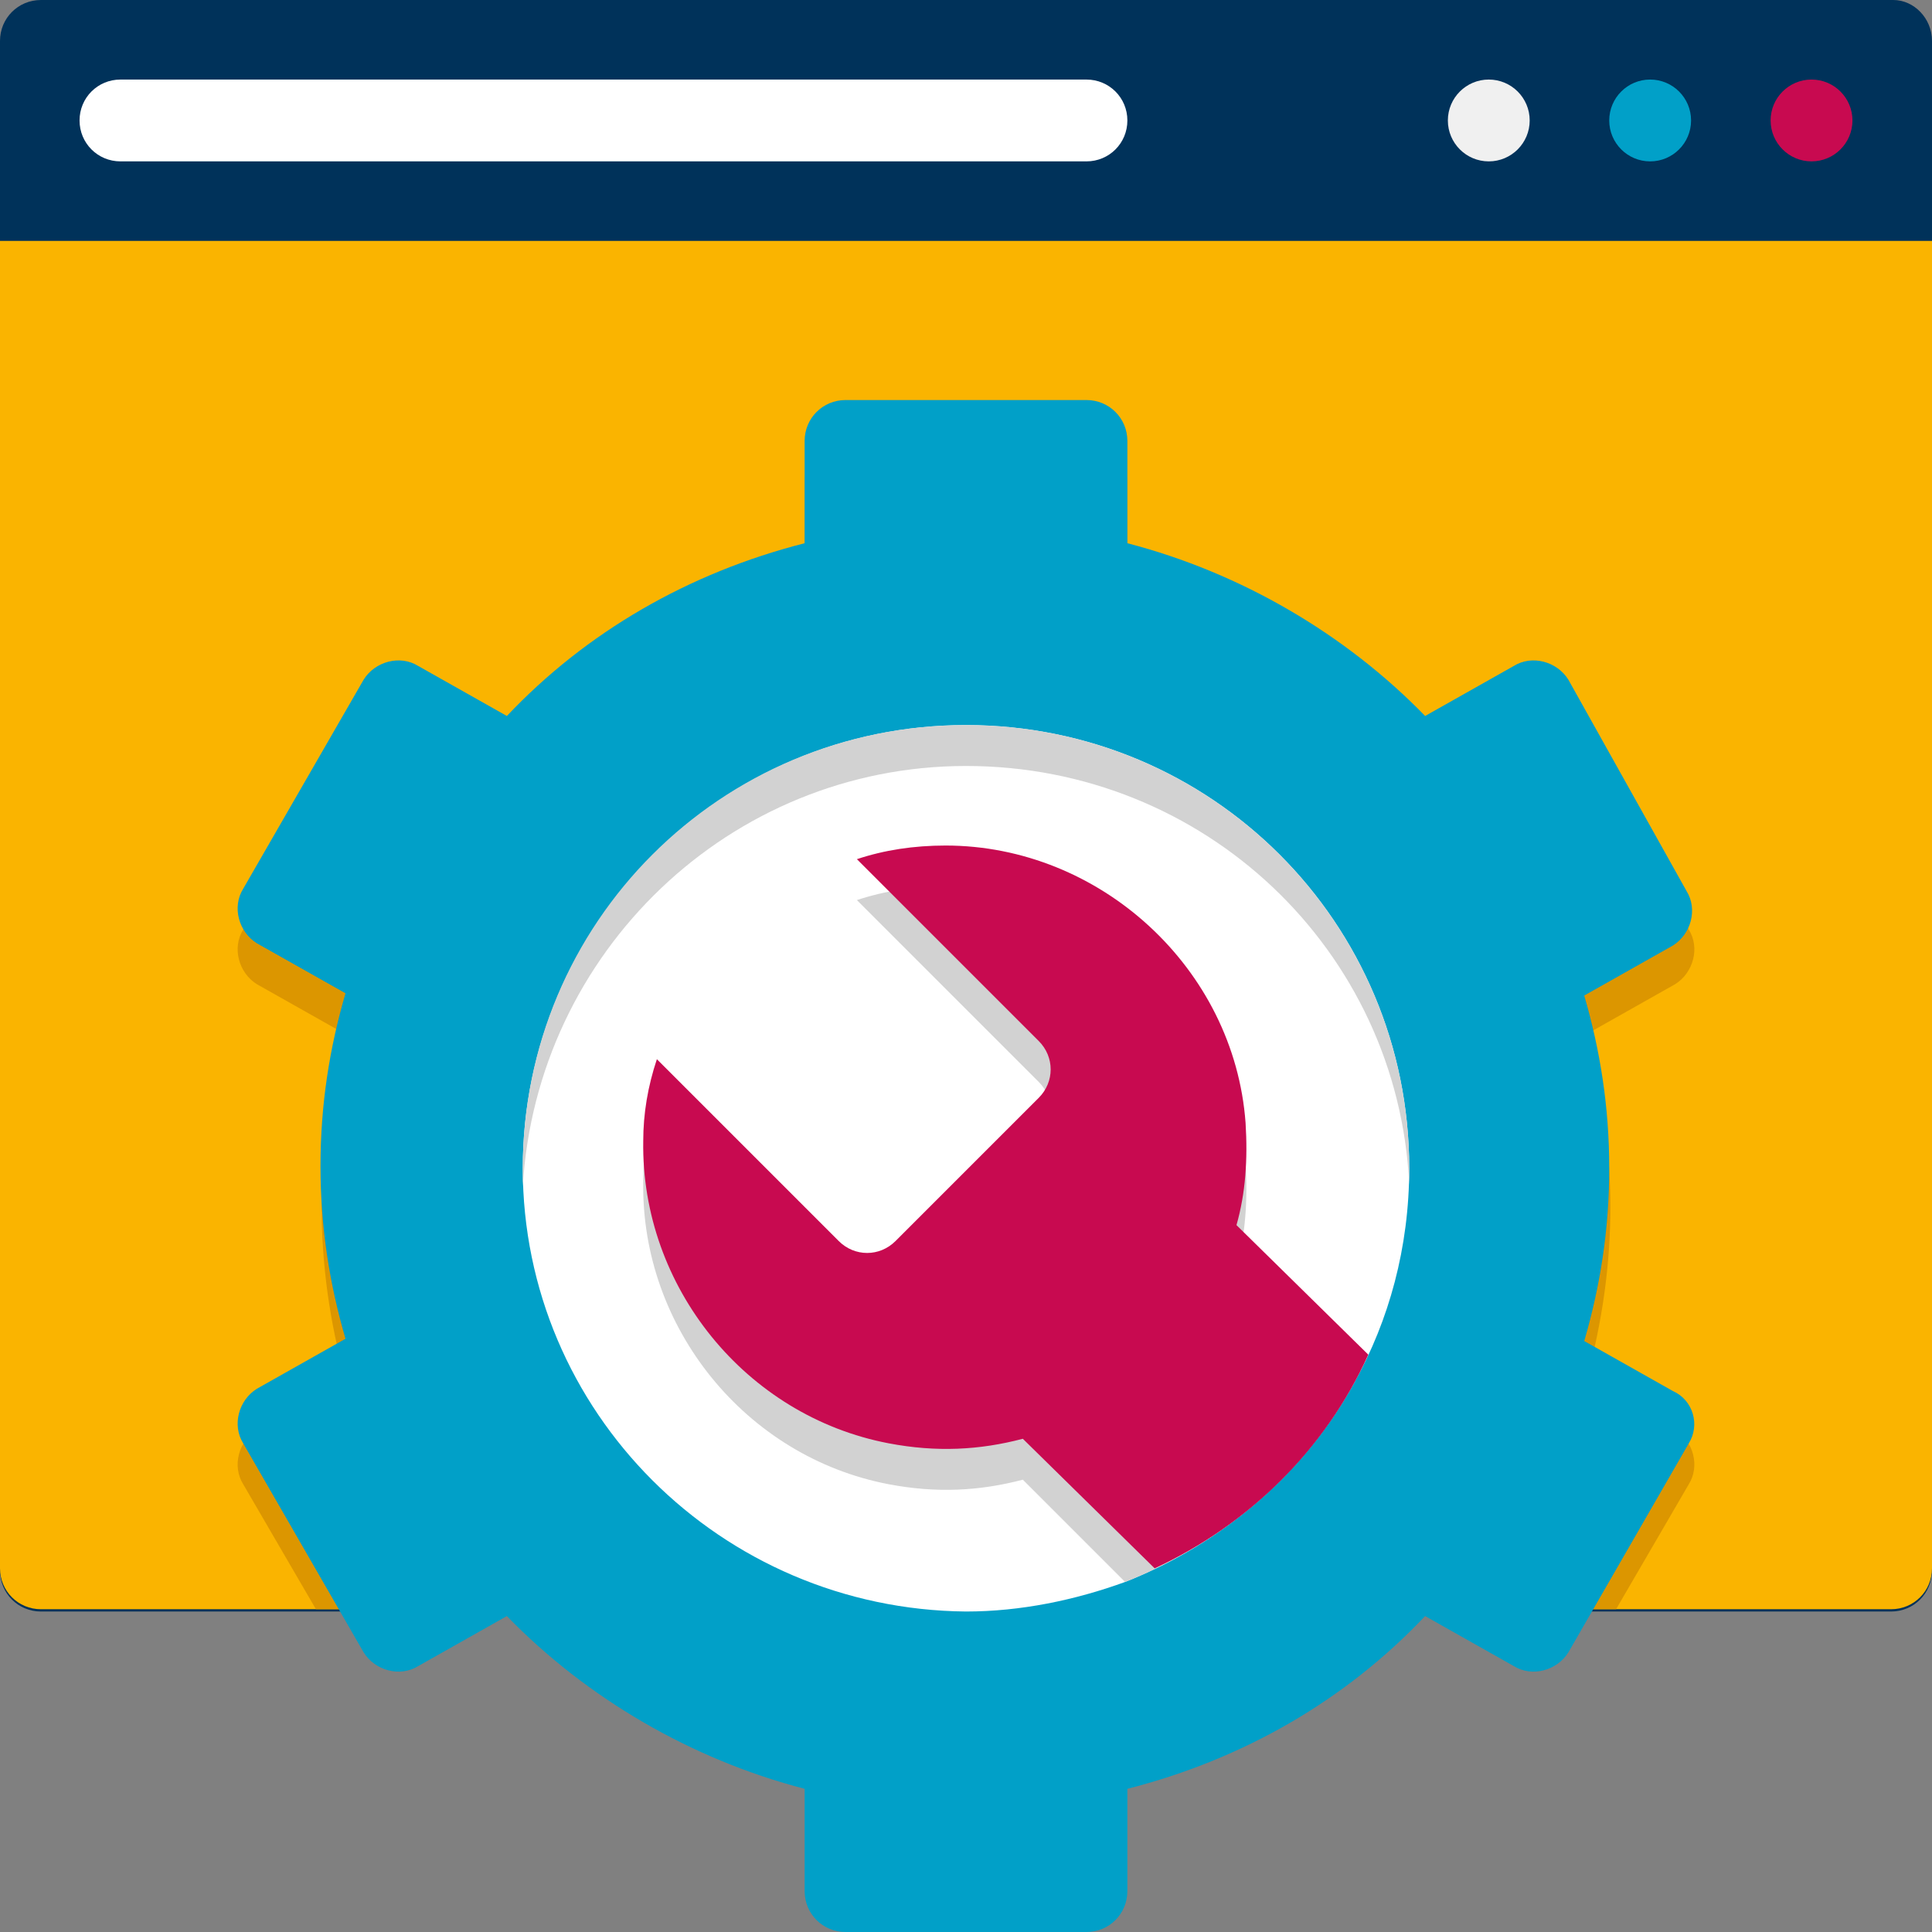
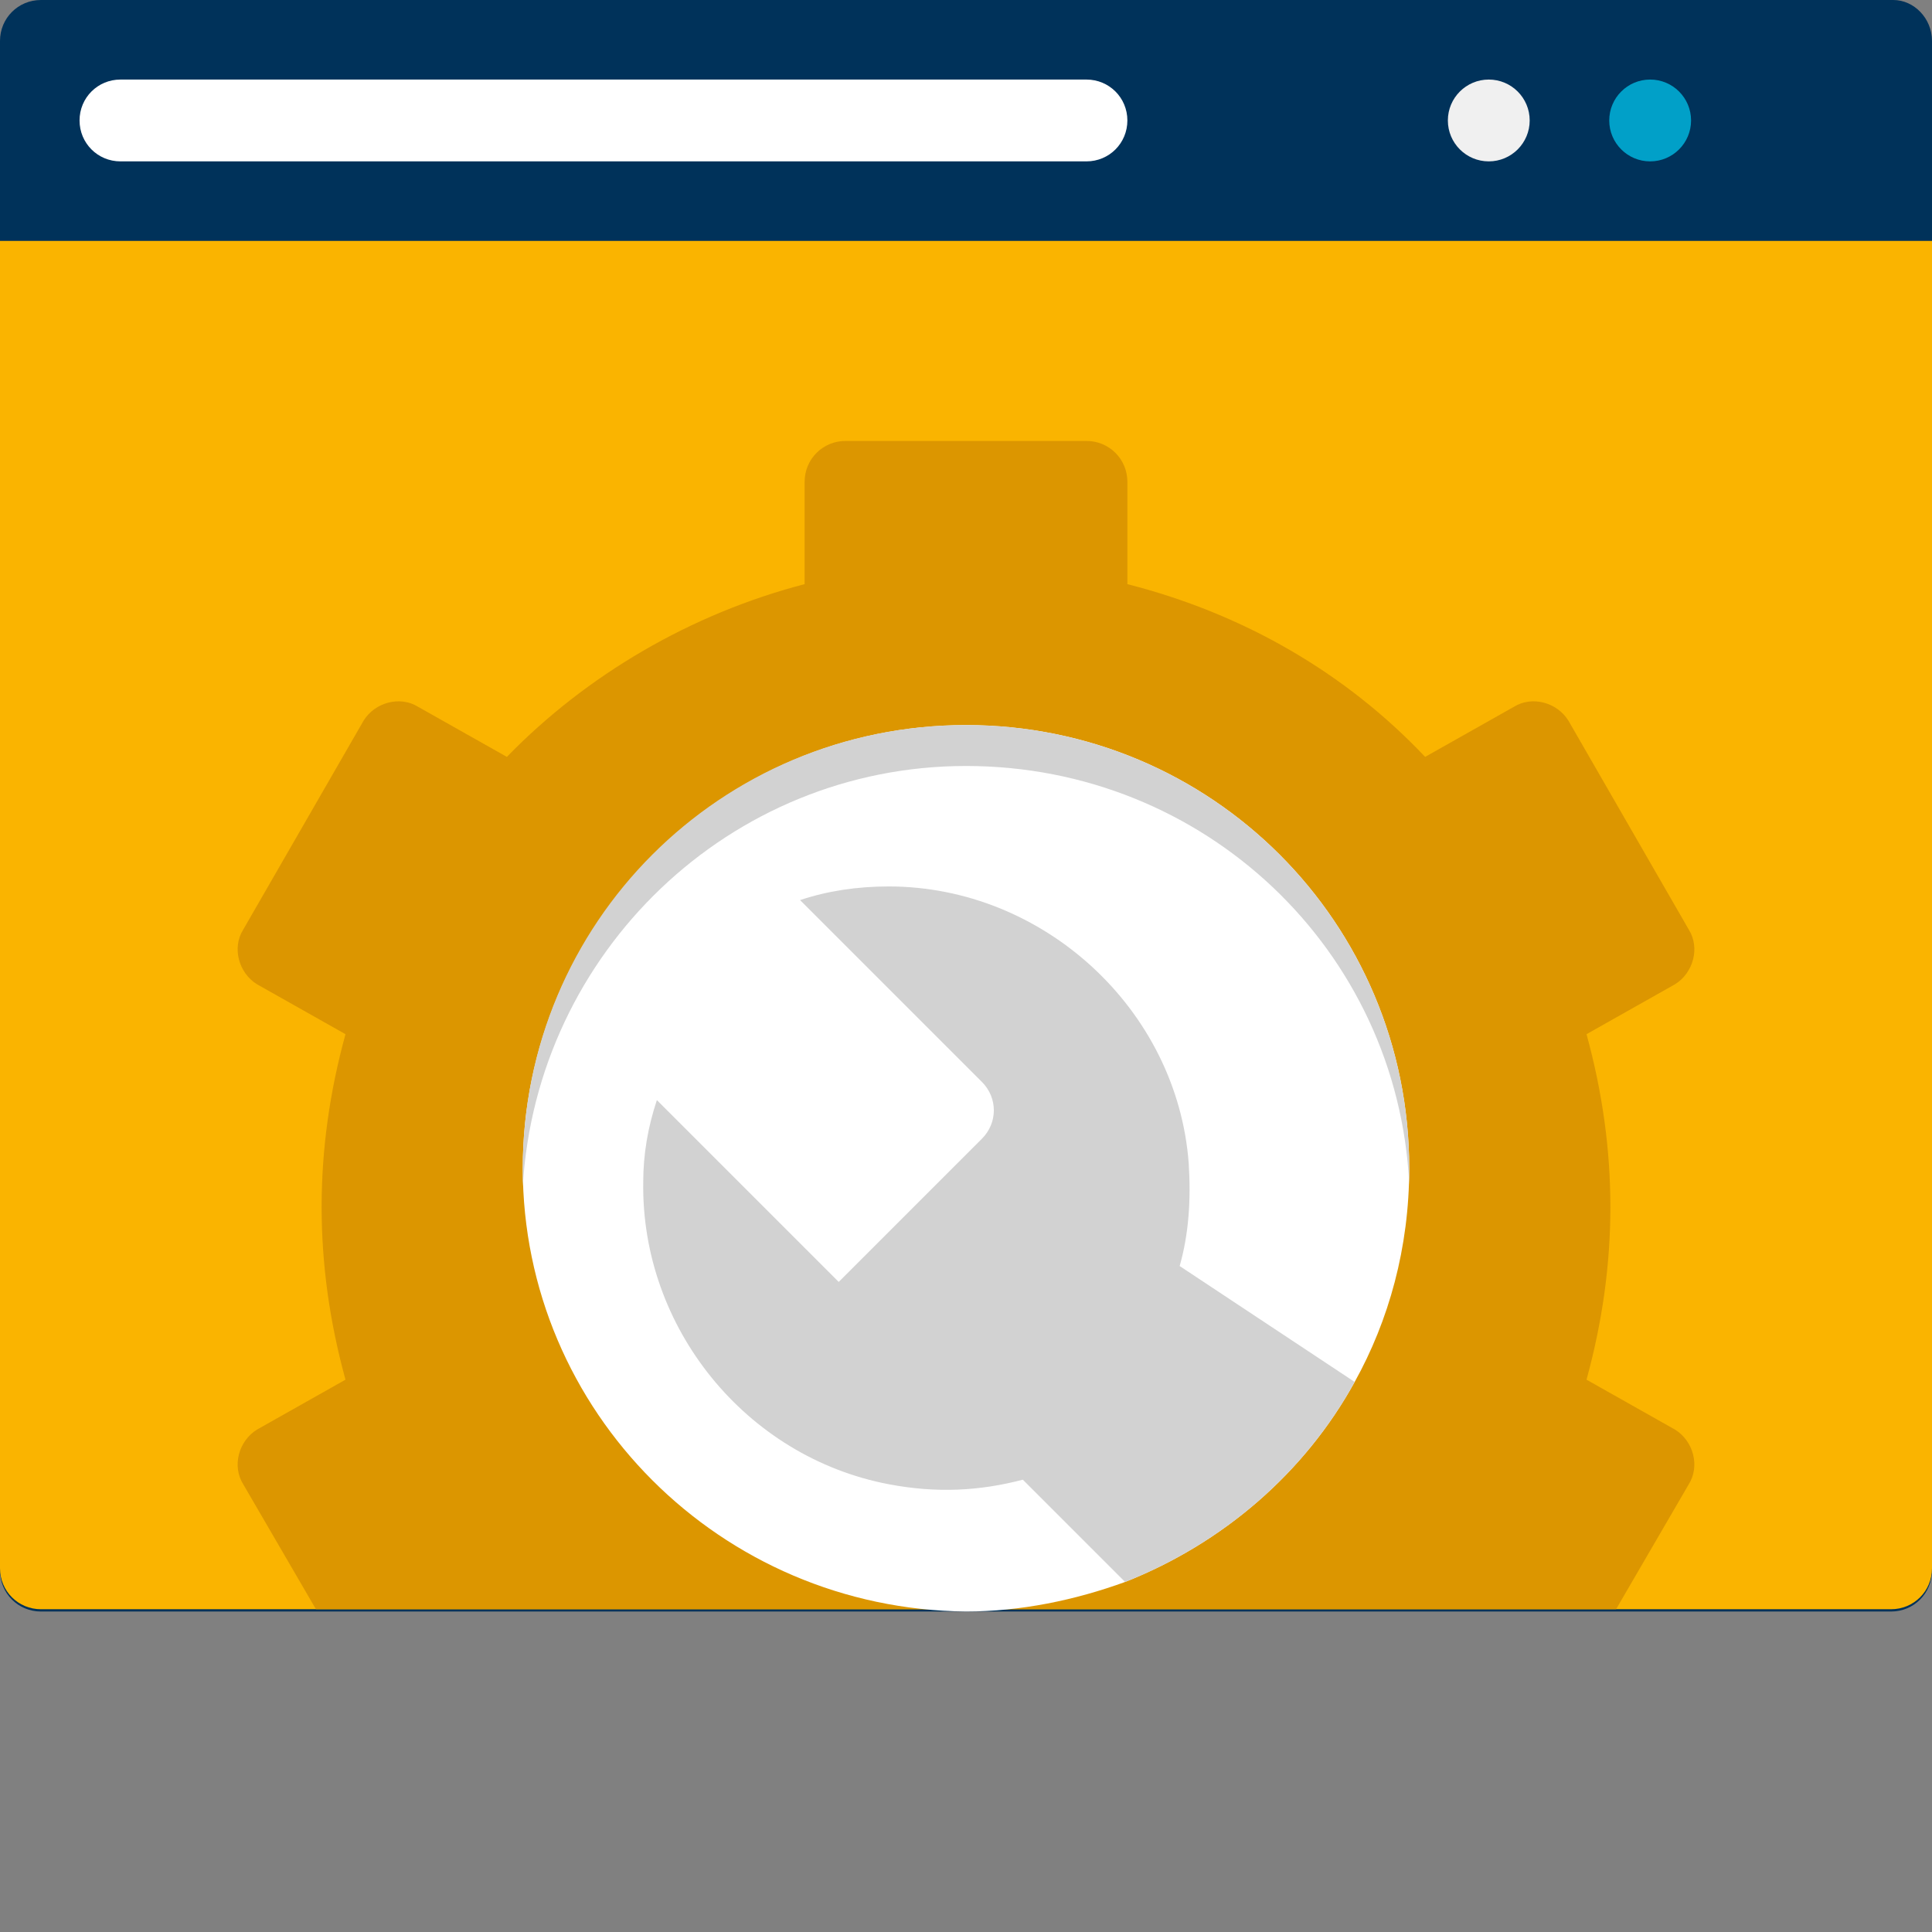
<svg xmlns="http://www.w3.org/2000/svg" id="Icons" x="0px" y="0px" width="85px" height="85px" viewBox="0 0 85 85" style="enable-background:new 0 0 85 85;" xml:space="preserve">
  <rect x="0" y="0" width="85" height="85" fill="#808080" stroke="none" />
  <style type="text/css">	.st0{fill:#00325A;}	.st1{fill:#FAB400;}	.st2{fill:#DC9600;}	.st3{fill:#C80A50;}	.st4{fill:#01A0C8;}	.st5{fill:#F0F0F0;}	.st6{fill:#FFFFFF;}	.st7{fill:#D2D2D2;}</style>
  <g>
    <path class="st0" d="M85,1.8v67.3c0,1-0.8,1.8-1.8,1.8H1.8c-1,0-1.8-0.8-1.8-1.8V1.8C0,0.8,0.8,0,1.8,0h81.5C84.2,0,85,0.8,85,1.8z  " />
  </g>
  <g>
    <path class="st1" d="M85,10.6v58.4c0,1-0.8,1.8-1.8,1.8H1.8c-1,0-1.8-0.8-1.8-1.8V10.6H85z" />
  </g>
  <g>
    <path class="st2" d="M74.3,65.3l-3.2,5.5H13.9l-3.2-5.5c-0.5-0.8-0.2-1.9,0.6-2.4l3.9-2.2c-1.4-5.1-1.4-10.1,0-15.2l-3.9-2.2  c-0.8-0.5-1.1-1.6-0.6-2.4l5.3-9.2c0.5-0.8,1.6-1.1,2.4-0.6l3.9,2.2c3.5-3.6,8.1-6.3,13.1-7.6v-4.5c0-1,0.8-1.8,1.8-1.8h10.6  c1,0,1.8,0.8,1.8,1.8v4.5c5.1,1.3,9.6,3.9,13.1,7.6l3.9-2.2c0.8-0.5,1.9-0.2,2.4,0.6l5.3,9.2c0.5,0.8,0.2,1.9-0.6,2.4l-3.9,2.2  c1.4,5.1,1.4,10.1,0,15.2l3.9,2.2C74.5,63.4,74.8,64.5,74.3,65.3z" />
  </g>
  <g>
-     <circle class="st3" cx="79.7" cy="5.3" r="1.8" />
-   </g>
+     </g>
  <g>
    <circle class="st4" cx="72.6" cy="5.3" r="1.8" />
  </g>
  <g>
    <circle class="st5" cx="65.5" cy="5.3" r="1.8" />
  </g>
  <g>
    <path class="st6" d="M3.5,5.3c0,1,0.8,1.8,1.8,1.8h42.5c1,0,1.8-0.8,1.8-1.8s-0.8-1.8-1.8-1.8H5.3C4.3,3.5,3.5,4.3,3.5,5.3z" />
  </g>
  <g>
-     <path class="st4" d="M73.6,61.2l-3.9-2.2c0.7-2.4,1.1-4.9,1.1-7.6s-0.4-5.2-1.1-7.6l3.9-2.2c0.8-0.5,1.1-1.6,0.6-2.4L69,29.9  c-0.5-0.8-1.6-1.1-2.4-0.6l-3.9,2.2c-3.5-3.6-8.1-6.3-13.1-7.6v-4.5c0-1-0.8-1.8-1.8-1.8H37.2c-1,0-1.8,0.8-1.8,1.8v4.5  c-5.1,1.3-9.6,3.9-13.1,7.6l-3.9-2.2c-0.8-0.5-1.9-0.2-2.4,0.6l-5.3,9.2c-0.5,0.8-0.2,1.9,0.6,2.4l3.9,2.2  c-0.7,2.4-1.1,4.9-1.1,7.6s0.4,5.2,1.1,7.6l-3.9,2.2c-0.8,0.5-1.1,1.6-0.6,2.4l5.3,9.2c0.5,0.8,1.6,1.1,2.4,0.6l3.9-2.2  c3.5,3.6,8.1,6.3,13.1,7.6v4.5c0,1,0.8,1.8,1.8,1.8h10.6c1,0,1.8-0.8,1.8-1.8v-4.5c5.1-1.3,9.6-3.9,13.1-7.6l3.9,2.2  c0.8,0.5,1.9,0.2,2.4-0.6l5.3-9.2C74.8,62.7,74.5,61.6,73.6,61.2L73.6,61.2z" />
-   </g>
+     </g>
  <g>
    <path class="st6" d="M62,51.4c0,3.5-0.9,6.7-2.4,9.4c-2.2,4-5.8,7.1-10.1,8.8c-2.2,0.8-4.6,1.3-7,1.3C31.7,70.8,23,62.1,23,51.4  s8.7-19.5,19.5-19.5S62,40.6,62,51.4z" />
  </g>
  <g>
    <path class="st7" d="M62,51.4c0,0.2,0,0.5,0,0.7c-0.5-10.3-9-18.4-19.5-18.4c-10.4,0-18.9,8.2-19.5,18.5c0-0.2,0-0.5,0-0.8  c0-10.8,8.7-19.5,19.5-19.5S62,40.6,62,51.4z" />
  </g>
  <g>
-     <path class="st7" d="M59.6,60.8c-2.2,4-5.8,7.1-10.1,8.8L45,65.1c-1.9,0.5-3.8,0.6-5.9,0.2c-6.3-1.2-10.9-6.9-10.8-13.3  c0-1.2,0.2-2.4,0.6-3.6l8,8c0.7,0.7,1.8,0.7,2.5,0l6.3-6.3c0.7-0.7,0.7-1.8,0-2.5l-8-8c1.2-0.4,2.5-0.6,3.9-0.6  c6.8,0,12.7,5.4,13.2,12.2c0.1,1.6,0,3.1-0.4,4.5L59.6,60.8z" />
+     <path class="st7" d="M59.6,60.8c-2.2,4-5.8,7.1-10.1,8.8L45,65.1c-1.9,0.5-3.8,0.6-5.9,0.2c-6.3-1.2-10.9-6.9-10.8-13.3  c0-1.2,0.2-2.4,0.6-3.6l8,8l6.3-6.3c0.7-0.7,0.7-1.8,0-2.5l-8-8c1.2-0.4,2.5-0.6,3.9-0.6  c6.8,0,12.7,5.4,13.2,12.2c0.1,1.6,0,3.1-0.4,4.5L59.6,60.8z" />
  </g>
  <g>
-     <path class="st3" d="M60.2,59.6c-1.9,4.2-5.3,7.5-9.4,9.4L45,63.3c-1.9,0.5-3.8,0.6-5.9,0.2c-6.3-1.2-10.9-6.9-10.8-13.3  c0-1.2,0.2-2.4,0.6-3.6l8,8c0.7,0.7,1.8,0.7,2.5,0l6.3-6.3c0.7-0.7,0.7-1.8,0-2.5l-8-8c1.2-0.4,2.5-0.6,3.9-0.6  c6.8,0,12.7,5.4,13.2,12.2c0.1,1.6,0,3.1-0.4,4.5L60.2,59.6z" />
-   </g>
+     </g>
</svg>